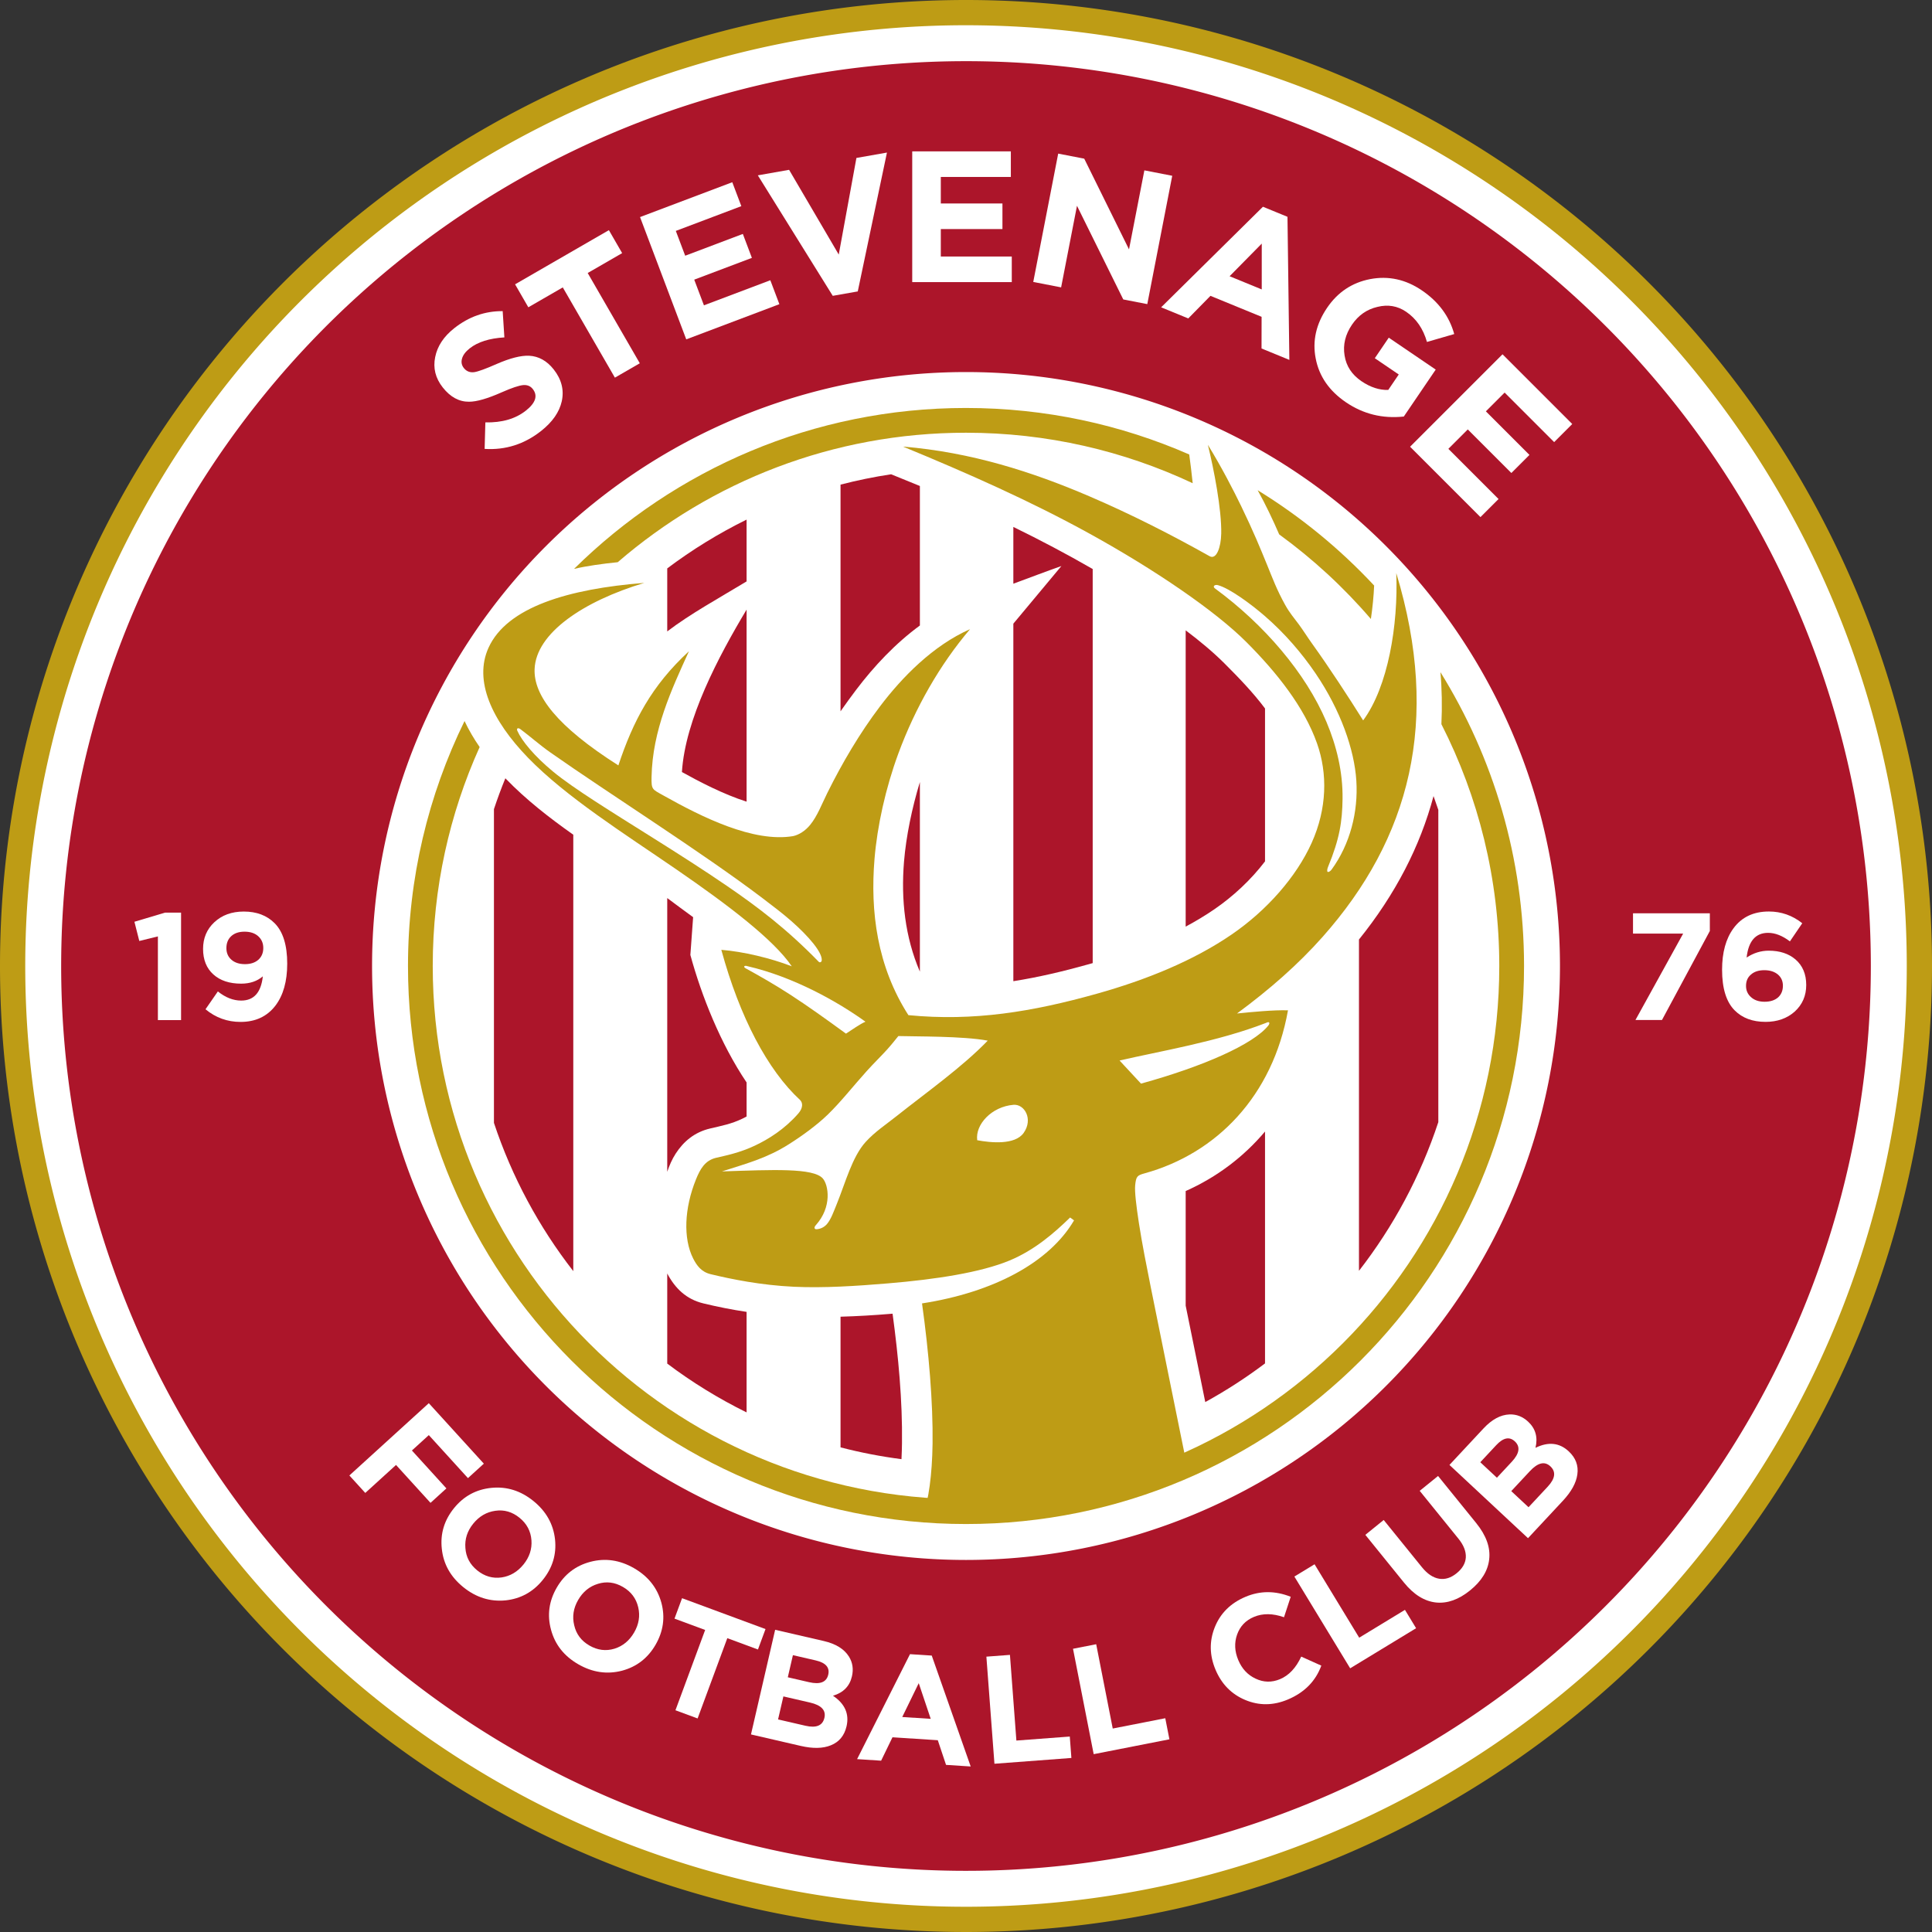
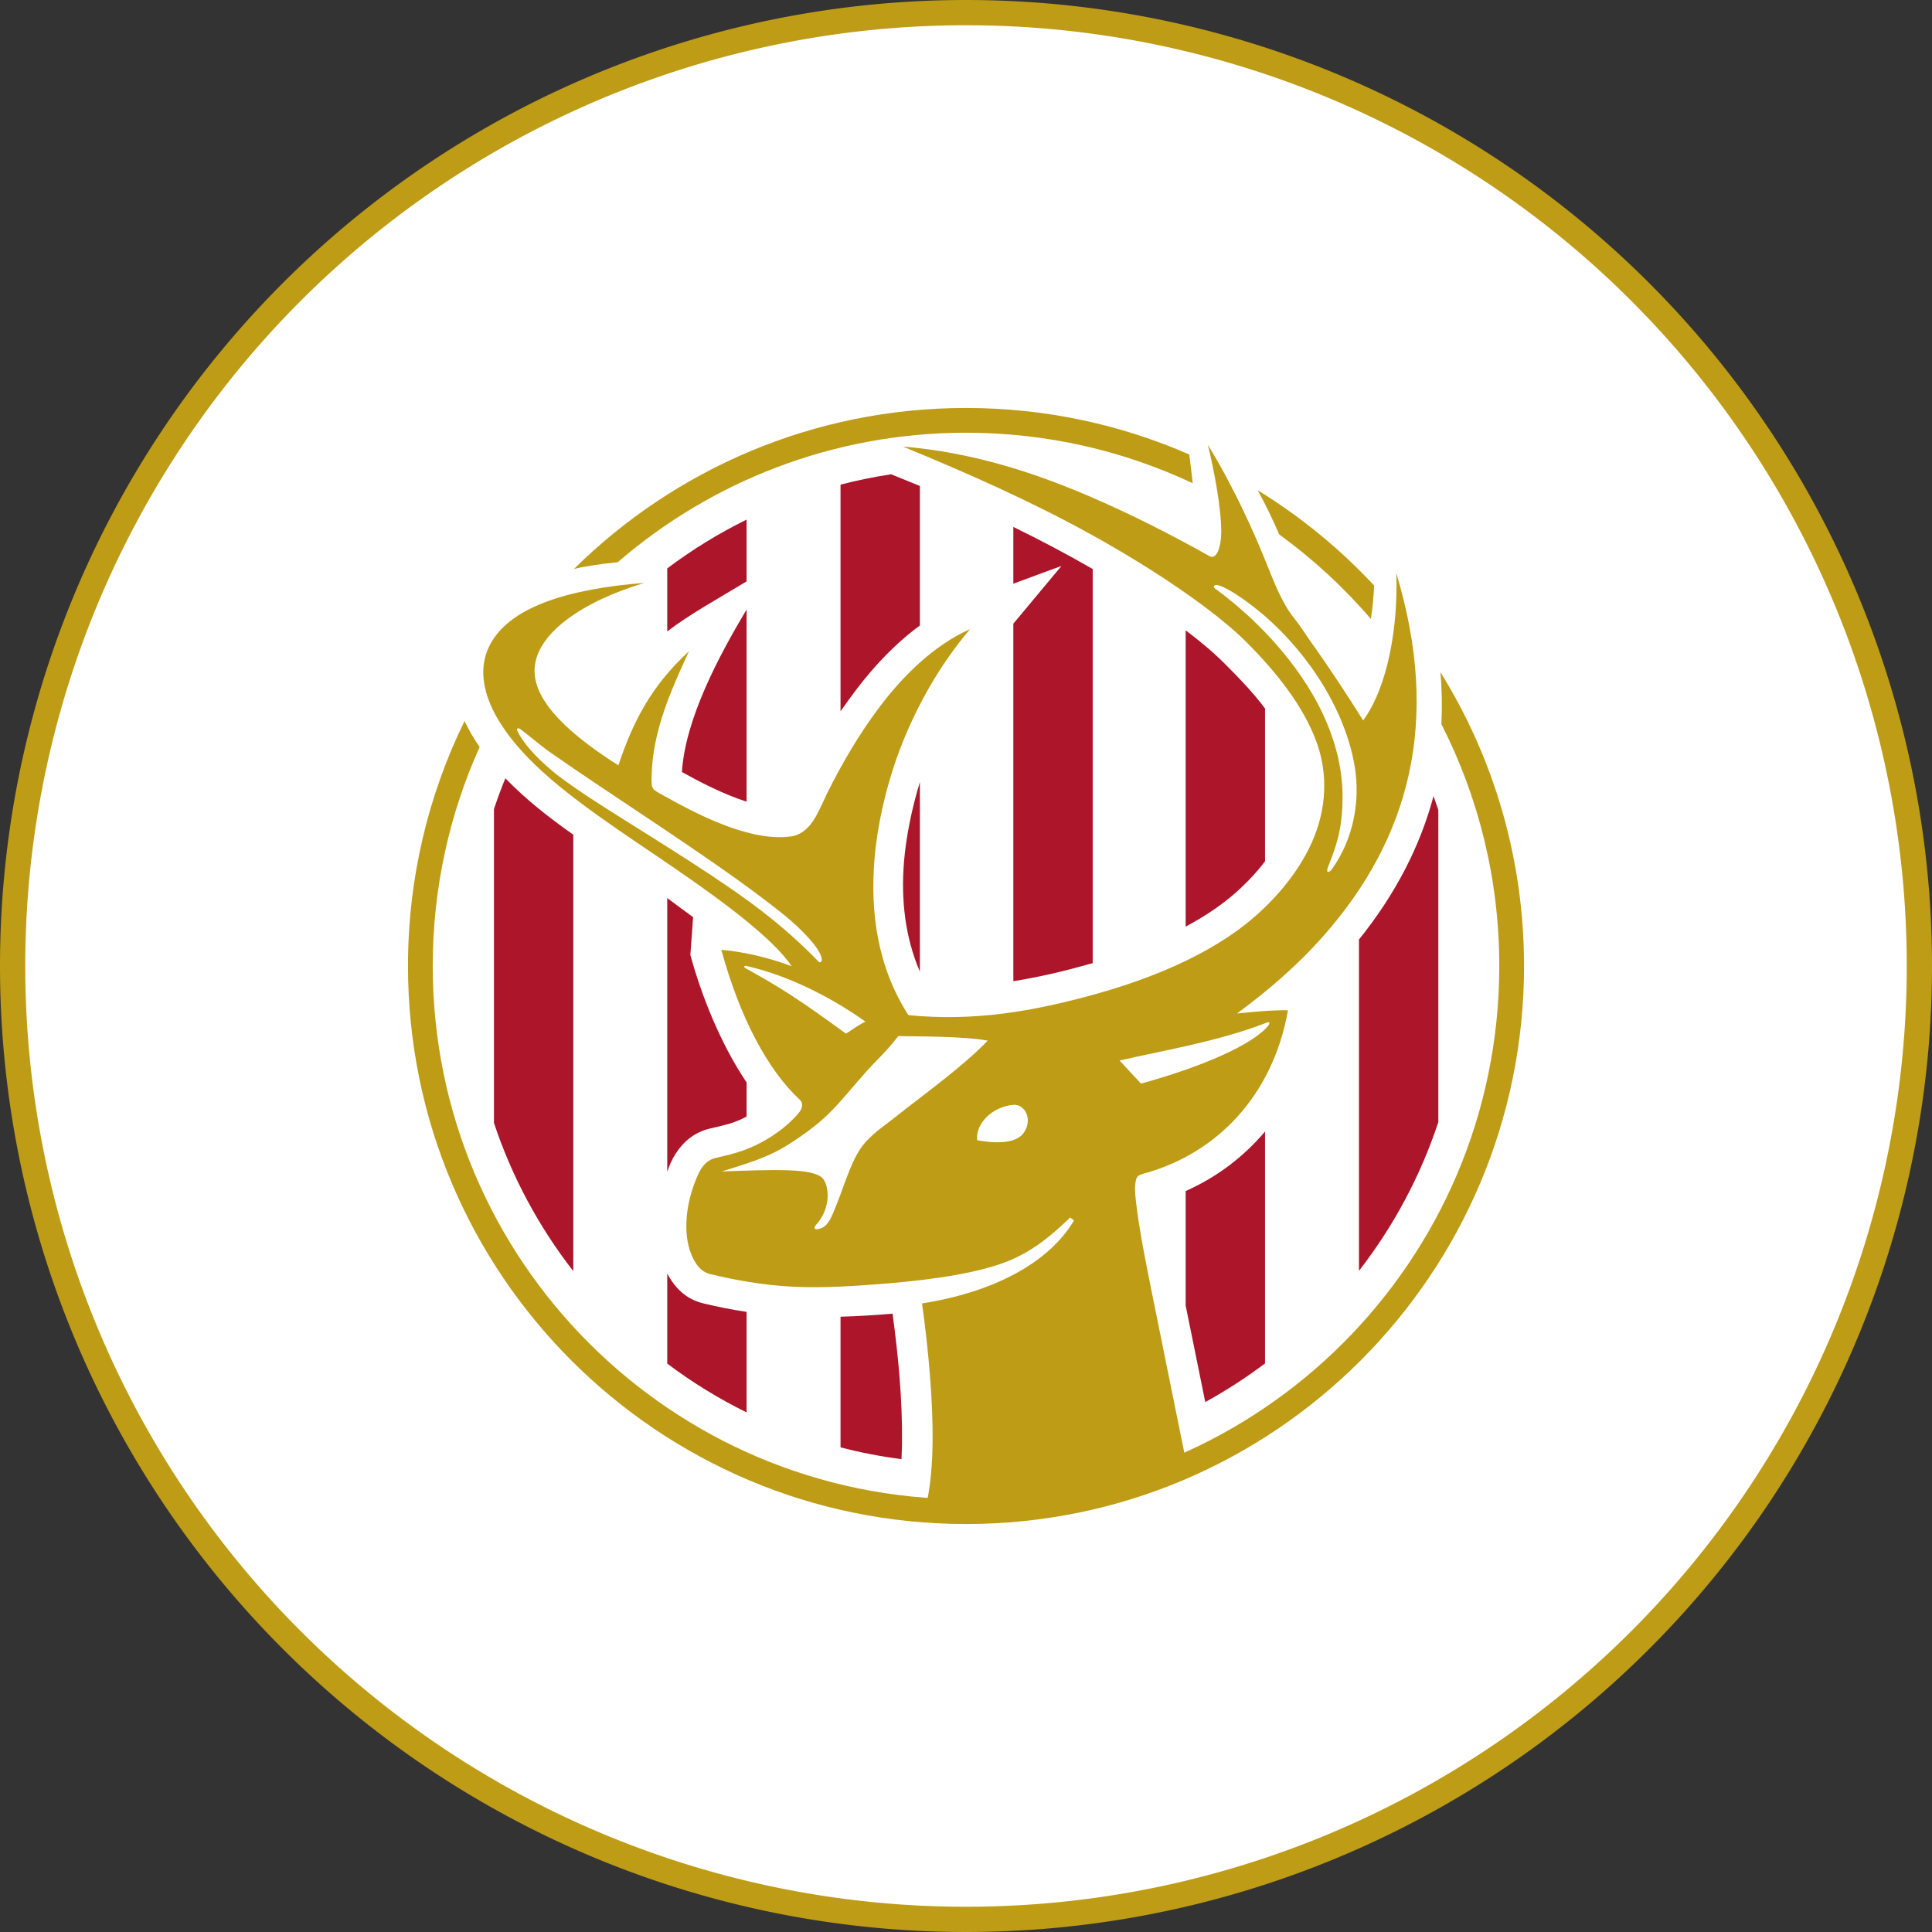
<svg xmlns="http://www.w3.org/2000/svg" xmlns:ns1="http://sodipodi.sourceforge.net/DTD/sodipodi-0.dtd" xmlns:ns2="http://www.inkscape.org/namespaces/inkscape" version="1.1" id="svg72" viewBox="14.17 137.48 566.93 566.93" ns1:docname="stevenage-fc-seeklogo.com.cdr">
  <rect x="14.17" y="137.48" width="566.93" height="566.93" fill="#333333" stroke="none" />
  <defs id="defs76" />
  <ns1:namedview id="namedview74" pagecolor="#ffffff" bordercolor="#000000" borderopacity="0.25" ns2:showpageshadow="2" ns2:pageopacity="0.0" ns2:pagecheckerboard="0" ns2:deskcolor="#d1d1d1" ns2:document-units="pt" />
  <g id="Layer1000">
    <path d="M 297.638,137.48 A 283.465,283.465 0 0 1 581.102,420.945 283.465,283.465 0 1 1 297.638,137.48 Z" style="fill:#be9c15;fill-rule:evenodd" id="path2" />
    <path d="M 297.638,144.887 A 276.058,276.058 0 0 1 573.695,420.945 276.058,276.058 0 1 1 297.638,144.887 Z" style="fill:#ffffff;fill-rule:evenodd" id="path4" />
-     <path d="M 297.638,155.428 A 265.517,265.517 0 0 1 563.154,420.945 265.517,265.517 0 1 1 297.638,155.428 Z" style="fill:#ac152a;fill-rule:evenodd" id="path6" />
    <path d="m 297.638,246.655 a 174.29,174.29 0 0 1 174.29,174.29 174.29,174.29 0 1 1 -174.29,-174.29 z" style="fill:#ffffff;fill-rule:evenodd" id="path8" />
    <path d="m 297.638,257.196 c 23.291,0 45.441,4.876 65.503,13.645 0.36,2.537 0.702,5.519 1.016,8.438 -20.19,-9.499 -42.733,-14.819 -66.519,-14.819 -39.06,0 -74.781,14.321 -102.202,37.995 -4.327,0.435 -8.837,1.034 -12.82,1.964 29.571,-29.195 70.194,-47.224 115.021,-47.224 z m 85.578,24.131 c 12.632,7.76 24.125,17.189 34.185,27.974 -0.133,3.088 -0.458,6.435 -0.957,9.817 -7.964,-9.281 -16.997,-17.618 -26.908,-24.822 -1.875,-4.34 -3.971,-8.741 -6.32,-12.969 z m 53.633,53.388 c 15.552,25.043 24.538,54.588 24.538,86.23 0,90.421 -73.328,163.749 -163.749,163.749 -90.421,0 -163.749,-73.328 -163.749,-163.749 0,-25.788 5.972,-50.181 16.596,-71.883 1.24,2.646 2.751,5.203 4.43,7.637 -8.84,19.603 -13.762,41.351 -13.762,64.247 0,86.409 70.075,156.484 156.484,156.484 86.409,0 156.484,-70.075 156.484,-156.484 0,-25.544 -6.125,-49.66 -16.986,-70.96 0.248,-5.092 0.144,-10.513 -0.287,-15.27 z" style="fill:#be9c15;fill-rule:evenodd" id="path10" />
    <path d="m 334.813,304.453 v 115.643 c -0.395,0.113 -0.79,0.226 -1.185,0.336 -7.462,2.092 -14.765,3.819 -22.1,4.97 V 320.488 l 14.103,-16.911 c -4.471,1.573 -9.316,3.425 -14.103,5.188 v -16.658 c 7.891,3.848 15.672,7.964 23.285,12.345 z m 50.568,40.922 v 44.865 c -4.165,5.481 -9.453,10.346 -14.827,14.032 -2.696,1.849 -5.529,3.549 -8.458,5.116 v -86.94 c 4.061,3.058 8.058,6.37 11.484,9.801 4.043,4.05 8.258,8.39 11.801,13.127 z m 0,124.142 v 68.045 c -5.55,4.183 -11.409,7.976 -17.535,11.344 -1.919,-9.429 -3.847,-18.856 -5.749,-28.288 v -33.636 c 9.203,-4.094 17.042,-10.07 23.285,-17.465 z m 49.448,-98.431 c 0.487,1.34 0.956,2.69 1.405,4.048 v 91.623 c -5.267,15.937 -13.205,30.658 -23.285,43.635 v -97.222 c 10.719,-13.308 17.942,-27.341 21.88,-42.084 z M 278.704,565.661 c -6.087,-0.787 -12.058,-1.948 -17.886,-3.463 v -38.343 c 4.939,-0.137 9.874,-0.436 14.721,-0.84 0.182,-0.015 0.365,-0.031 0.549,-0.046 1.687,12.445 2.925,25.478 2.763,37.975 -0.017,1.337 -0.059,2.966 -0.148,4.717 z M 260.818,346.212 v -66.52 c 4.855,-1.262 9.81,-2.279 14.848,-3.038 l 0.071,0.029 c 2.793,1.151 5.583,2.28 8.366,3.409 v 40.938 c -7.201,5.267 -13.49,11.976 -18.749,18.93 -1.554,2.055 -3.068,4.138 -4.536,6.251 z m 23.285,20.757 v 55.639 c -4.345,-10.12 -5.578,-21.134 -4.656,-32.306 0.615,-7.443 2.351,-15.763 4.656,-23.333 z m -50.853,184.969 c -8.227,-4.053 -16.021,-8.854 -23.285,-14.321 v -26.439 c 2.325,4.376 5.58,7.558 10.601,8.773 4.222,1.021 8.438,1.856 12.684,2.49 z m -23.285,-70.605 v -80.324 c 2.299,1.69 5.065,3.793 7.596,5.607 l -0.808,11.091 c 3.278,12.018 8.884,26.113 16.498,37.408 v 9.996 c -0.415,0.227 -0.829,0.44 -1.237,0.636 -3.259,1.568 -6.041,2.071 -9.508,2.894 -4.565,1.084 -7.768,3.806 -10.075,7.38 -1.062,1.645 -1.839,3.448 -2.466,5.312 z m 0,-158.567 v -18.492 c 7.264,-5.467 15.057,-10.268 23.285,-14.321 v 18.138 c -7.918,4.79 -16.603,9.561 -23.285,14.675 z m 23.285,-6.404 v 56.357 c -6.816,-2.164 -13.966,-5.908 -18.976,-8.691 0.971,-15.46 10.696,-33.85 18.976,-47.665 z M 182.398,510.484 C 172.328,497.545 164.394,482.865 159.113,466.975 v -92.06 c 1.019,-3.065 2.136,-6.085 3.349,-9.056 l 0.194,0.202 c 5.825,6.011 12.631,11.344 19.742,16.356 z" style="fill:#ac152a;fill-rule:evenodd" id="path12" />
    <path d="m 285.077,581.853 c 1.54,-4.005 2.628,-11.504 2.748,-20.793 0.154,-11.944 -1.104,-26.851 -3.093,-41.105 21.013,-3.265 37.351,-12 44.607,-24.365 l -1.153,-0.844 c -4.686,4.566 -10.395,9.545 -17.722,12.6 -8.473,3.533 -21.689,5.56 -35.671,6.727 -9.26,0.773 -18.86,1.409 -27.64,0.997 -9.657,-0.453 -18.334,-2.214 -24.476,-3.7 -2.69,-0.651 -4.064,-2.535 -5.114,-4.62 -2.953,-5.864 -2.604,-14.731 0.856,-23.233 1.207,-2.965 2.602,-5.511 5.876,-6.288 2.683,-0.637 6.946,-1.437 11.611,-3.682 3.865,-1.86 8.496,-4.719 12.509,-9.306 1.427,-1.631 1.384,-3.139 0.521,-3.989 -9.468,-8.718 -17.703,-24.274 -23.098,-44.053 6.449,0.519 14.431,2.417 20.672,4.833 -5.285,-7.8 -18.625,-17.961 -34.002,-28.529 -15.125,-10.395 -32.246,-21.171 -43.407,-32.687 -10.604,-10.943 -15.971,-22.598 -11.574,-32.268 5.433,-11.947 23.522,-17.289 45.702,-19.022 -17.93,5.401 -31.789,14.743 -32.184,25.311 -0.288,7.711 6.534,16.771 24.585,28.241 4.294,-12.92 9.695,-23.355 20.708,-33.496 -5.129,11.259 -10.701,23.198 -10.972,36.863 -0.075,3.798 0.184,3.612 3.445,5.444 11.354,6.381 26.448,13.889 38.091,11.943 1.692,-0.371 3.55,-1.512 5.017,-3.312 2.107,-2.583 3.423,-6.133 5.024,-9.357 4.377,-8.814 9.477,-17.493 15.425,-25.358 6.496,-8.591 15.555,-17.883 26.454,-22.703 -8.815,10.358 -16.09,23.056 -21.057,36.544 -3.742,10.161 -6.179,21.246 -6.978,30.918 -1.272,15.401 0.746,31.44 9.943,45.801 19.109,1.868 36.366,-0.977 55.321,-6.292 14.57,-4.086 28.375,-9.717 39.578,-17.401 10.274,-7.046 18.94,-16.871 23.435,-26.855 4.543,-10.088 4.689,-20.358 1.59,-29.162 -3.782,-10.747 -11.853,-20.862 -20.725,-29.747 -9.139,-9.154 -26.795,-21.216 -45.915,-31.768 -17.408,-9.606 -35.8,-17.754 -54.859,-25.611 19.941,1.633 37.962,7.41 54.681,14.587 12.392,5.32 24.07,11.284 35.283,17.574 2.01,1.127 3.331,-2.609 3.411,-6.609 0.142,-7.136 -2.167,-18.957 -3.921,-26.079 4.105,6.684 7.58,13.472 9.782,18.014 3.615,7.459 5.636,12.426 7.709,17.502 1.419,3.473 2.712,6.999 5.161,11.411 1.365,2.46 2.665,3.914 4.051,5.787 1.222,1.653 2.516,3.732 3.988,5.782 4.899,6.824 10.492,15.377 14.876,22.379 7.305,-9.89 10.32,-27.958 9.718,-43.235 13.185,43.54 3.928,77.961 -21.615,106.756 -7.15,8.06 -15.583,15.463 -25.12,22.48 4.195,-0.427 10.765,-1.071 14.96,-0.929 -4.482,25.134 -20.936,41.998 -42.071,47.837 -2.162,0.597 -2.502,0.873 -2.768,3.466 -0.192,1.878 0.315,6.066 1.081,11.066 0.924,6.034 2.368,13.253 3.522,19.025 3.47,17.353 7.057,34.682 10.546,52.031 -13.868,10.462 -66.534,15.887 -77.353,14.48 z" style="fill:#be9c15;fill-rule:evenodd" id="path14" />
    <path d="m 277.781,441.505 c -0.871,1.063 -1.903,2.398 -3.271,3.922 -1.76,1.96 -3.844,3.952 -6.02,6.368 -3.991,4.433 -7.601,9.055 -11.427,12.763 -3.237,3.136 -7.667,6.34 -11.492,8.742 -6.271,3.936 -11.548,5.375 -19.557,7.923 14.94,-0.492 26.821,-1.084 29.599,2.066 1.648,1.869 2.818,8.315 -2.068,13.734 -0.609,0.675 -0.38,1.247 0.296,1.167 1.084,-0.095 2.152,-0.555 2.971,-1.495 1.198,-1.374 2.034,-3.759 2.965,-6.058 2.456,-6.063 4.488,-13.74 8.397,-18.043 2.71,-2.983 5.795,-4.986 9.045,-7.566 8.989,-7.133 19.292,-14.406 26.795,-22.177 -7.181,-1.363 -21.28,-1.197 -26.233,-1.347 z m 92.919,-131.348 c 14.425,10.576 26.64,24.829 32.707,39.165 2.962,7 4.838,14.703 4.724,22.615 -0.095,6.539 -0.811,11.597 -4.283,19.992 -0.265,0.64 -0.303,1.304 -0.058,1.406 0.245,0.101 0.78,-0.215 1.111,-0.668 5.466,-7.491 7.854,-16.987 7.276,-26.087 -0.58,-9.134 -4.604,-20.67 -11.977,-31.512 -3.913,-5.755 -8.949,-11.713 -15.03,-16.948 -4.027,-3.466 -10.191,-8.007 -13.602,-8.93 -0.965,-0.261 -1.677,0.376 -0.869,0.969 z m -204.707,41.807 c 1.328,2.952 4.948,7.37 10.481,11.942 6.02,4.974 17.033,11.724 29.411,19.512 7.237,4.553 14.538,9.189 21.595,14.02 9.061,6.203 17.566,12.633 26.937,22.267 0.324,0.333 0.835,0.082 0.883,-0.382 0.24,-2.313 -3.775,-7.048 -8.956,-11.596 -2.407,-2.112 -5.347,-4.357 -8.434,-6.698 -17.708,-13.43 -45.056,-30.673 -62.357,-42.831 -2.939,-2.066 -5.772,-4.585 -8.666,-6.747 -0.687,-0.514 -1.247,-0.271 -0.894,0.513 z m 134.935,120.108 c -0.629,-4.613 4.248,-9.877 10.649,-10.394 3.225,-0.26 5.846,4.206 2.973,8.252 -2.566,3.614 -9.691,2.876 -13.622,2.142 z m 41.772,-23.387 c 2.097,2.306 4.194,4.471 6.29,6.777 18.329,-5.062 32.937,-11.534 37.353,-17.033 0.474,-0.599 0.508,-1.399 -0.717,-0.767 -14.253,5.534 -31.438,8.33 -42.927,11.023 z M 233.133,421.715 c 3.879,2.13 8.19,4.574 12.902,7.623 5.016,3.245 10.488,7.157 16.379,11.455 1.782,-1.145 4.09,-2.801 5.715,-3.504 -8.056,-5.809 -21.042,-13.169 -34.678,-16.301 -0.832,-0.32 -1.387,0.231 -0.318,0.727 z" style="fill:#ffffff;fill-rule:evenodd" id="path16" />
    <g id="Layer1001">
-       <path d="m 172.96,263.936 c -4.932,3.895 -10.458,5.652 -16.578,5.271 l 0.211,-7.779 c 4.878,0.105 8.837,-1.043 11.877,-3.443 2.896,-2.287 3.574,-4.405 2.034,-6.355 -0.679,-0.86 -1.61,-1.243 -2.792,-1.147 -1.262,0.112 -3.361,0.815 -6.296,2.109 -4.172,1.851 -7.376,2.776 -9.613,2.773 -2.916,0.022 -5.484,-1.372 -7.703,-4.183 -2.151,-2.724 -2.894,-5.699 -2.229,-8.924 0.636,-3.203 2.503,-6.027 5.6,-8.473 4.272,-3.374 9.008,-5.042 14.206,-5.004 l 0.499,7.707 c -4.401,0.264 -7.792,1.335 -10.172,3.215 -1.233,0.974 -1.99,1.99 -2.27,3.05 -0.275,1.008 -0.095,1.914 0.539,2.717 0.77,0.975 1.789,1.381 3.056,1.217 1.166,-0.175 3.353,-0.972 6.563,-2.389 3.949,-1.722 7.126,-2.532 9.534,-2.431 2.818,0.149 5.223,1.485 7.216,4.008 2.31,2.924 3.1,6.048 2.372,9.37 -0.711,3.169 -2.729,6.066 -6.055,8.693 z" style="fill:#ffffff;fill-rule:evenodd" id="path18" />
+       <path d="m 172.96,263.936 c -4.932,3.895 -10.458,5.652 -16.578,5.271 l 0.211,-7.779 c 4.878,0.105 8.837,-1.043 11.877,-3.443 2.896,-2.287 3.574,-4.405 2.034,-6.355 -0.679,-0.86 -1.61,-1.243 -2.792,-1.147 -1.262,0.112 -3.361,0.815 -6.296,2.109 -4.172,1.851 -7.376,2.776 -9.613,2.773 -2.916,0.022 -5.484,-1.372 -7.703,-4.183 -2.151,-2.724 -2.894,-5.699 -2.229,-8.924 0.636,-3.203 2.503,-6.027 5.6,-8.473 4.272,-3.374 9.008,-5.042 14.206,-5.004 l 0.499,7.707 z" style="fill:#ffffff;fill-rule:evenodd" id="path18" />
      <path d="m 179.315,221.815 -10.11,5.837 -3.891,-6.74 27.529,-15.894 3.891,6.74 -10.11,5.837 15.291,26.485 -7.31,4.22 z" style="fill:#ffffff;fill-rule:evenodd" id="path20" />
      <path d="m 201.984,201.179 27.069,-10.229 2.654,7.024 -19.225,7.265 2.751,7.28 16.918,-6.393 2.654,7.024 -16.919,6.393 2.848,7.536 19.482,-7.362 2.654,7.024 -27.326,10.326 z" style="fill:#ffffff;fill-rule:evenodd" id="path22" />
-       <path d="m 236.549,188.932 9.175,-1.618 14.57,24.867 5.185,-28.351 8.96,-1.58 -8.565,40.745 -7.34,1.294 z" style="fill:#ffffff;fill-rule:evenodd" id="path24" />
      <path d="m 281.856,181.897 h 28.938 v 7.508 h -20.552 v 7.783 h 18.086 v 7.509 h -18.086 v 8.056 h 20.826 v 7.509 h -29.212 z" style="fill:#ffffff;fill-rule:evenodd" id="path26" />
      <path d="m 324.69,182.556 7.64,1.485 13.139,26.617 4.507,-23.187 8.178,1.59 -7.32,37.66 -7.048,-1.37 -13.584,-27.486 -4.654,23.941 -8.177,-1.589 z" style="fill:#ffffff;fill-rule:evenodd" id="path28" />
      <path d="m 384.769,198.147 7.201,2.953 0.551,41.988 -8.164,-3.349 0.019,-9.292 -15.009,-6.156 -6.511,6.63 -7.961,-3.265 z m -0.353,24.26 0.005,-13.445 -9.437,9.576 z" style="fill:#ffffff;fill-rule:evenodd" id="path30" />
      <path d="m 409.136,255.532 c -4.926,-3.348 -7.887,-7.635 -8.885,-12.863 -1.008,-5.147 0.11,-10.108 3.355,-14.882 3.101,-4.563 7.301,-7.364 12.601,-8.401 5.38,-1.026 10.442,0.073 15.187,3.297 4.896,3.327 8.065,7.601 9.508,12.823 l -8.001,2.315 c -1.111,-3.891 -3.147,-6.843 -6.108,-8.856 -2.538,-1.725 -5.351,-2.201 -8.439,-1.428 -3.097,0.722 -5.58,2.459 -7.449,5.209 -1.972,2.901 -2.698,5.919 -2.178,9.055 0.489,3.116 2.139,5.628 4.949,7.538 2.629,1.787 5.251,2.641 7.867,2.563 l 3.08,-4.533 -7.026,-4.775 4.097,-6.029 13.78,9.365 -9.365,13.78 c -6.238,0.664 -11.896,-0.729 -16.973,-4.179 z" style="fill:#ffffff;fill-rule:evenodd" id="path32" />
      <path d="m 455.07,241.442 20.462,20.462 -5.309,5.309 -14.532,-14.533 -5.503,5.503 12.788,12.789 -5.309,5.309 -12.789,-12.789 -5.697,5.696 14.726,14.726 -5.309,5.309 -20.656,-20.656 z" style="fill:#ffffff;fill-rule:evenodd" id="path34" />
    </g>
    <g id="Layer1002">
      <path d="m 140,549.232 16.149,17.748 -4.662,4.242 -11.483,-12.62 -4.961,4.515 10.12,11.121 -4.662,4.242 -10.12,-11.121 -9.024,8.211 -4.666,-5.128 z" style="fill:#ffffff;fill-rule:evenodd" id="path37" />
      <path d="m 150.119,603.213 c -3.732,-3.022 -5.833,-6.77 -6.303,-11.245 -0.485,-4.409 0.708,-8.386 3.579,-11.932 2.852,-3.522 6.506,-5.506 10.961,-5.953 4.498,-0.451 8.613,0.834 12.345,3.856 3.732,3.022 5.845,6.78 6.338,11.273 0.462,4.39 -0.743,8.358 -3.614,11.903 -2.852,3.522 -6.495,5.516 -10.927,5.982 -4.521,0.432 -8.648,-0.862 -12.379,-3.884 z m 4.093,-4.912 c 2.146,1.738 4.523,2.427 7.131,2.067 2.543,-0.374 4.692,-1.645 6.449,-3.815 1.738,-2.146 2.514,-4.511 2.327,-7.095 -0.195,-2.668 -1.365,-4.871 -3.511,-6.609 -2.146,-1.738 -4.511,-2.417 -7.096,-2.039 -2.566,0.355 -4.728,1.617 -6.484,3.787 -1.738,2.146 -2.502,4.52 -2.292,7.123 0.172,2.649 1.331,4.843 3.477,6.581 z" style="fill:#ffffff;fill-rule:evenodd" id="path39" />
      <path d="m 183.849,625.838 c -4.159,-2.401 -6.821,-5.774 -7.985,-10.12 -1.169,-4.279 -0.612,-8.394 1.669,-12.345 2.266,-3.925 5.564,-6.456 9.895,-7.595 4.372,-1.149 8.637,-0.524 12.796,1.877 4.159,2.401 6.833,5.782 8.024,10.143 1.143,4.264 0.573,8.371 -1.708,12.322 -2.266,3.925 -5.552,6.464 -9.857,7.618 -4.398,1.134 -8.676,0.501 -12.835,-1.9 z m 3.274,-5.491 c 2.391,1.381 4.847,1.689 7.367,0.926 2.453,-0.767 4.377,-2.359 5.773,-4.777 1.381,-2.391 1.777,-4.848 1.189,-7.371 -0.61,-2.605 -2.111,-4.598 -4.502,-5.978 -2.391,-1.381 -4.834,-1.682 -7.328,-0.904 -2.479,0.752 -4.417,2.337 -5.812,4.754 -1.381,2.391 -1.764,4.856 -1.149,7.394 0.584,2.59 2.071,4.575 4.463,5.956 z" style="fill:#ffffff;fill-rule:evenodd" id="path41" />
      <path d="m 221.089,615.78 -8.993,-3.326 2.218,-5.996 24.489,9.059 -2.218,5.996 -8.993,-3.327 -8.715,23.561 -6.503,-2.405 z" style="fill:#ffffff;fill-rule:evenodd" id="path43" />
      <path d="m 241.63,615.729 14.256,3.291 c 3.539,0.817 6.005,2.341 7.4,4.573 1.08,1.728 1.373,3.659 0.88,5.794 -0.668,2.895 -2.523,4.792 -5.565,5.692 3.493,2.346 4.821,5.333 3.984,8.959 -0.635,2.749 -2.174,4.611 -4.617,5.588 -2.313,0.945 -5.253,1.005 -8.821,0.181 l -14.607,-3.372 z m 9.943,15.371 c 3.246,0.749 5.126,0.013 5.639,-2.21 0.486,-2.106 -0.748,-3.5 -3.701,-4.181 l -6.668,-1.539 -1.499,6.492 z m -1.058,12.785 c 3.188,0.736 5.045,-0.037 5.571,-2.317 0.513,-2.223 -0.897,-3.719 -4.231,-4.489 l -7.808,-1.802 -1.56,6.755 z" style="fill:#ffffff;fill-rule:evenodd" id="path45" />
      <path d="m 281.202,622.882 6.38,0.413 11.429,32.544 -7.233,-0.468 -2.419,-7.239 -13.298,-0.86 -3.331,6.867 -7.053,-0.456 z m 6.081,18.98 -3.518,-10.469 -4.838,9.928 z" style="fill:#ffffff;fill-rule:evenodd" id="path47" />
      <path d="m 303.617,623.612 6.913,-0.52 1.89,25.14 15.668,-1.178 0.473,6.285 -22.581,1.698 z" style="fill:#ffffff;fill-rule:evenodd" id="path49" />
-       <path d="m 329.036,621.3 6.803,-1.335 4.854,24.739 15.418,-3.025 1.213,6.185 -22.221,4.36 z" style="fill:#ffffff;fill-rule:evenodd" id="path51" />
-       <path d="m 392.067,636.191 c -4.261,1.791 -8.427,1.833 -12.498,0.126 -4.032,-1.691 -6.937,-4.653 -8.717,-8.886 -1.768,-4.206 -1.845,-8.34 -0.233,-12.404 1.645,-4.142 4.667,-7.138 9.066,-8.988 4.289,-1.803 8.701,-1.802 13.236,0.003 l -1.969,6.004 c -3.287,-1.158 -6.23,-1.19 -8.831,-0.097 -2.434,1.024 -4.082,2.758 -4.942,5.203 -0.845,2.406 -0.726,4.896 0.356,7.469 1.07,2.545 2.76,4.358 5.07,5.438 2.361,1.124 4.758,1.174 7.193,0.151 2.601,-1.093 4.67,-3.298 6.206,-6.613 l 5.899,2.648 c -1.687,4.583 -4.965,7.899 -9.835,9.946 z" style="fill:#ffffff;fill-rule:evenodd" id="path53" />
      <path d="m 393.993,600.103 5.924,-3.602 13.098,21.542 13.425,-8.163 3.274,5.385 -19.349,11.765 z" style="fill:#ffffff;fill-rule:evenodd" id="path55" />
      <path d="m 445.562,604.162 c -3.335,2.701 -6.661,3.888 -9.977,3.561 -3.419,-0.359 -6.564,-2.312 -9.435,-5.857 l -11.333,-13.995 5.388,-4.363 11.219,13.855 c 1.587,1.96 3.271,3.086 5.054,3.38 1.74,0.29 3.451,-0.245 5.13,-1.605 1.679,-1.36 2.577,-2.898 2.694,-4.614 0.102,-1.782 -0.622,-3.629 -2.17,-5.541 l -11.361,-14.03 5.388,-4.363 11.191,13.82 c 2.947,3.639 4.217,7.187 3.811,10.643 -0.374,3.354 -2.24,6.39 -5.599,9.11 z" style="fill:#ffffff;fill-rule:evenodd" id="path57" />
      <path d="m 439.501,567.354 9.979,-10.7 c 2.477,-2.656 5.03,-4.03 7.66,-4.122 2.036,-0.071 3.856,0.641 5.458,2.135 2.173,2.026 2.889,4.582 2.147,7.665 3.779,-1.852 7.029,-1.509 9.751,1.029 2.063,1.924 2.907,4.188 2.531,6.792 -0.338,2.475 -1.756,5.052 -4.253,7.73 l -10.224,10.964 z m 18.283,-0.925 c 2.272,-2.436 2.574,-4.433 0.906,-5.988 -1.581,-1.474 -3.404,-1.102 -5.471,1.115 l -4.667,5.005 4.873,4.544 z m 10.544,7.309 c 2.231,-2.393 2.49,-4.387 0.779,-5.984 -1.668,-1.556 -3.669,-1.082 -6.003,1.42 l -5.465,5.861 5.07,4.728 z" style="fill:#ffffff;fill-rule:evenodd" id="path59" />
    </g>
    <g id="Layer1003">
      <path d="m 60.502,412.26 -5.457,1.342 -1.431,-5.637 8.991,-2.684 h 4.697 v 31.537 h -6.799 z" style="fill:#ffffff;fill-rule:evenodd" id="path62" />
      <path d="m 84.764,437.355 c -3.877,0 -7.306,-1.238 -10.289,-3.713 l 3.623,-5.234 c 2.237,1.789 4.518,2.684 6.844,2.684 3.728,0 5.845,-2.371 6.352,-7.112 -1.67,1.431 -3.787,2.147 -6.352,2.147 -3.43,0 -6.143,-0.895 -8.142,-2.684 -2.028,-1.819 -3.042,-4.324 -3.042,-7.515 0,-3.161 1.103,-5.771 3.31,-7.829 2.237,-2.087 5.115,-3.131 8.633,-3.131 3.757,0 6.77,1.133 9.036,3.4 2.475,2.475 3.713,6.441 3.713,11.899 0,5.189 -1.163,9.305 -3.489,12.346 -2.446,3.161 -5.845,4.742 -10.199,4.742 z m 1.297,-16.954 c 1.67,0 2.997,-0.447 3.981,-1.342 0.924,-0.865 1.387,-1.998 1.387,-3.4 0,-1.401 -0.492,-2.55 -1.476,-3.444 -0.984,-0.894 -2.326,-1.342 -4.026,-1.342 -1.67,0 -2.982,0.447 -3.937,1.342 -0.924,0.865 -1.387,2.028 -1.387,3.489 0,1.401 0.492,2.535 1.476,3.4 0.984,0.865 2.311,1.297 3.981,1.297 z" style="fill:#ffffff;fill-rule:evenodd" id="path64" />
-       <path d="m 508.08,411.431 h -14.717 v -5.95 h 22.545 v 5.189 l -14.046,26.124 h -7.784 z" style="fill:#ffffff;fill-rule:evenodd" id="path66" />
      <path d="m 532.25,437.339 c -3.787,0 -6.799,-1.118 -9.036,-3.355 -2.475,-2.475 -3.713,-6.456 -3.713,-11.944 0,-5.07 1.118,-9.126 3.355,-12.167 2.416,-3.28 5.875,-4.921 10.378,-4.921 3.638,0 6.904,1.148 9.796,3.445 l -3.623,5.323 c -2.207,-1.67 -4.339,-2.505 -6.397,-2.505 -3.668,0 -5.771,2.416 -6.307,7.247 2.028,-1.342 4.19,-2.013 6.486,-2.013 3.221,0 5.83,0.85 7.828,2.55 2.117,1.819 3.176,4.324 3.176,7.515 0,3.161 -1.133,5.77 -3.4,7.828 -2.267,1.998 -5.115,2.997 -8.544,2.997 z m -0.268,-5.905 c 1.67,0 2.997,-0.432 3.981,-1.297 0.924,-0.865 1.387,-1.998 1.387,-3.4 0,-1.342 -0.477,-2.43 -1.431,-3.265 -1.014,-0.865 -2.356,-1.297 -4.026,-1.297 -1.67,0 -2.982,0.432 -3.937,1.297 -0.954,0.805 -1.431,1.909 -1.431,3.31 0,1.342 0.492,2.446 1.476,3.31 0.984,0.895 2.311,1.342 3.981,1.342 z" style="fill:#ffffff;fill-rule:evenodd" id="path68" />
    </g>
  </g>
</svg>